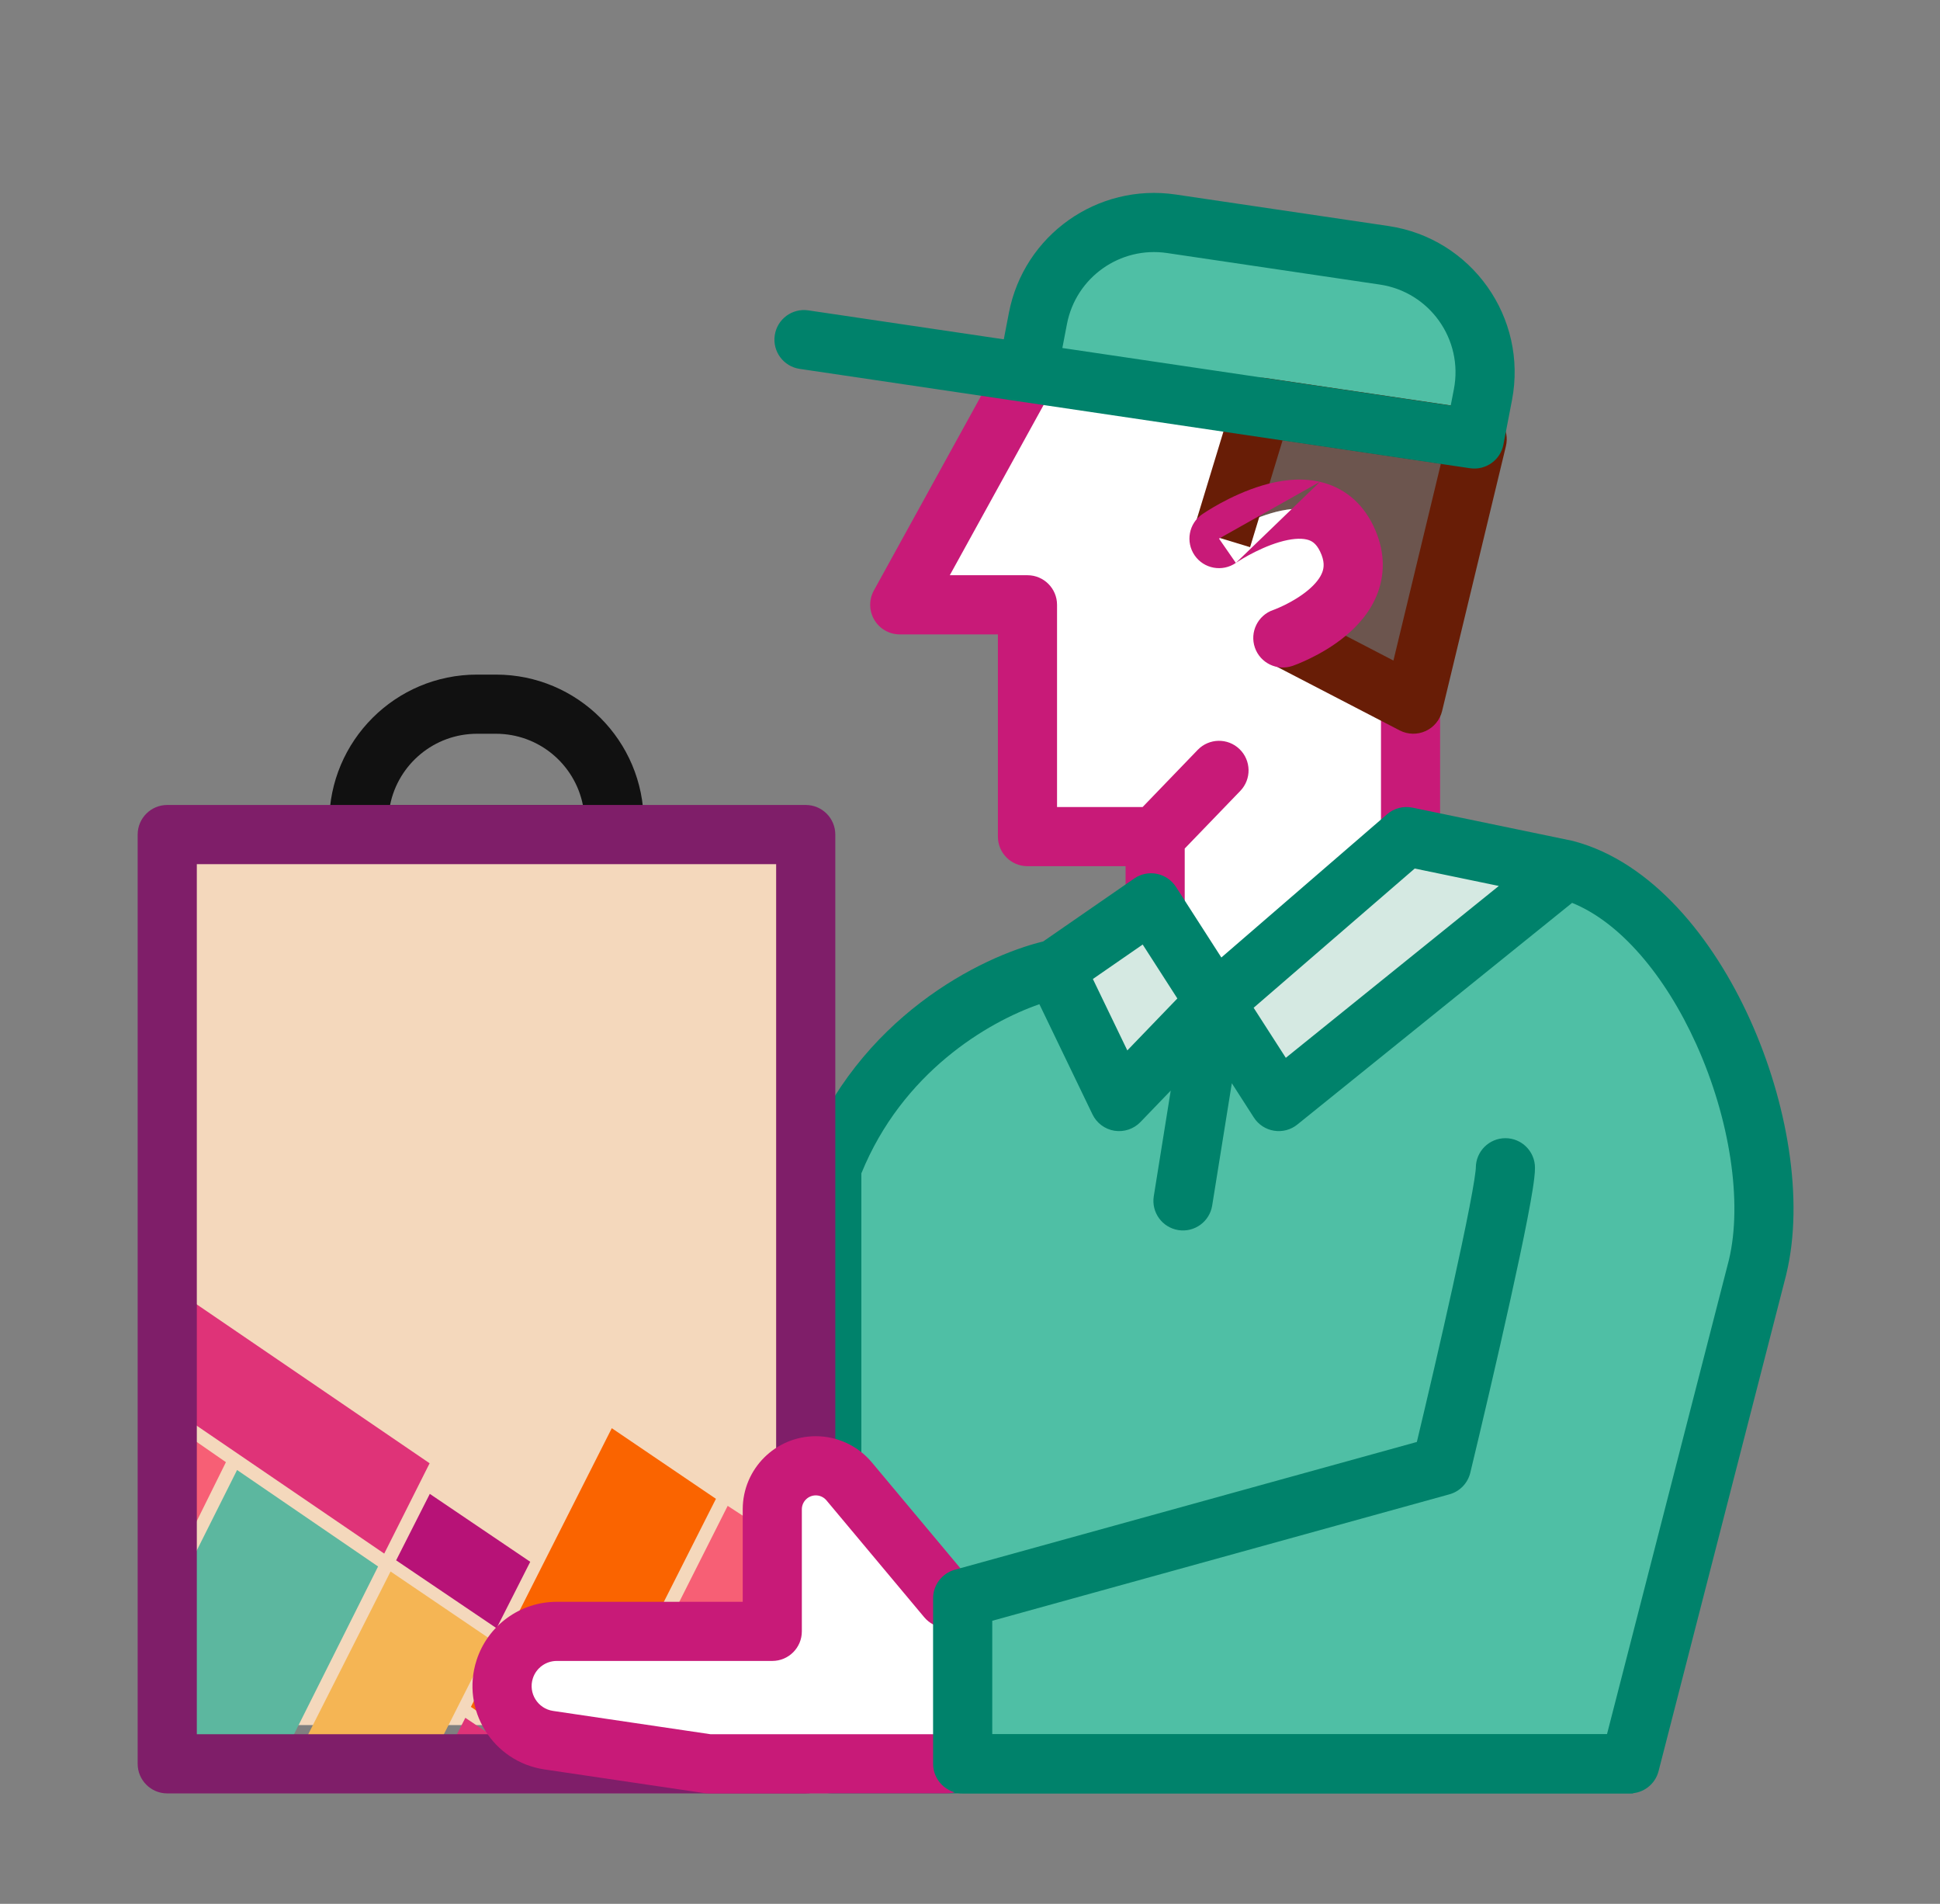
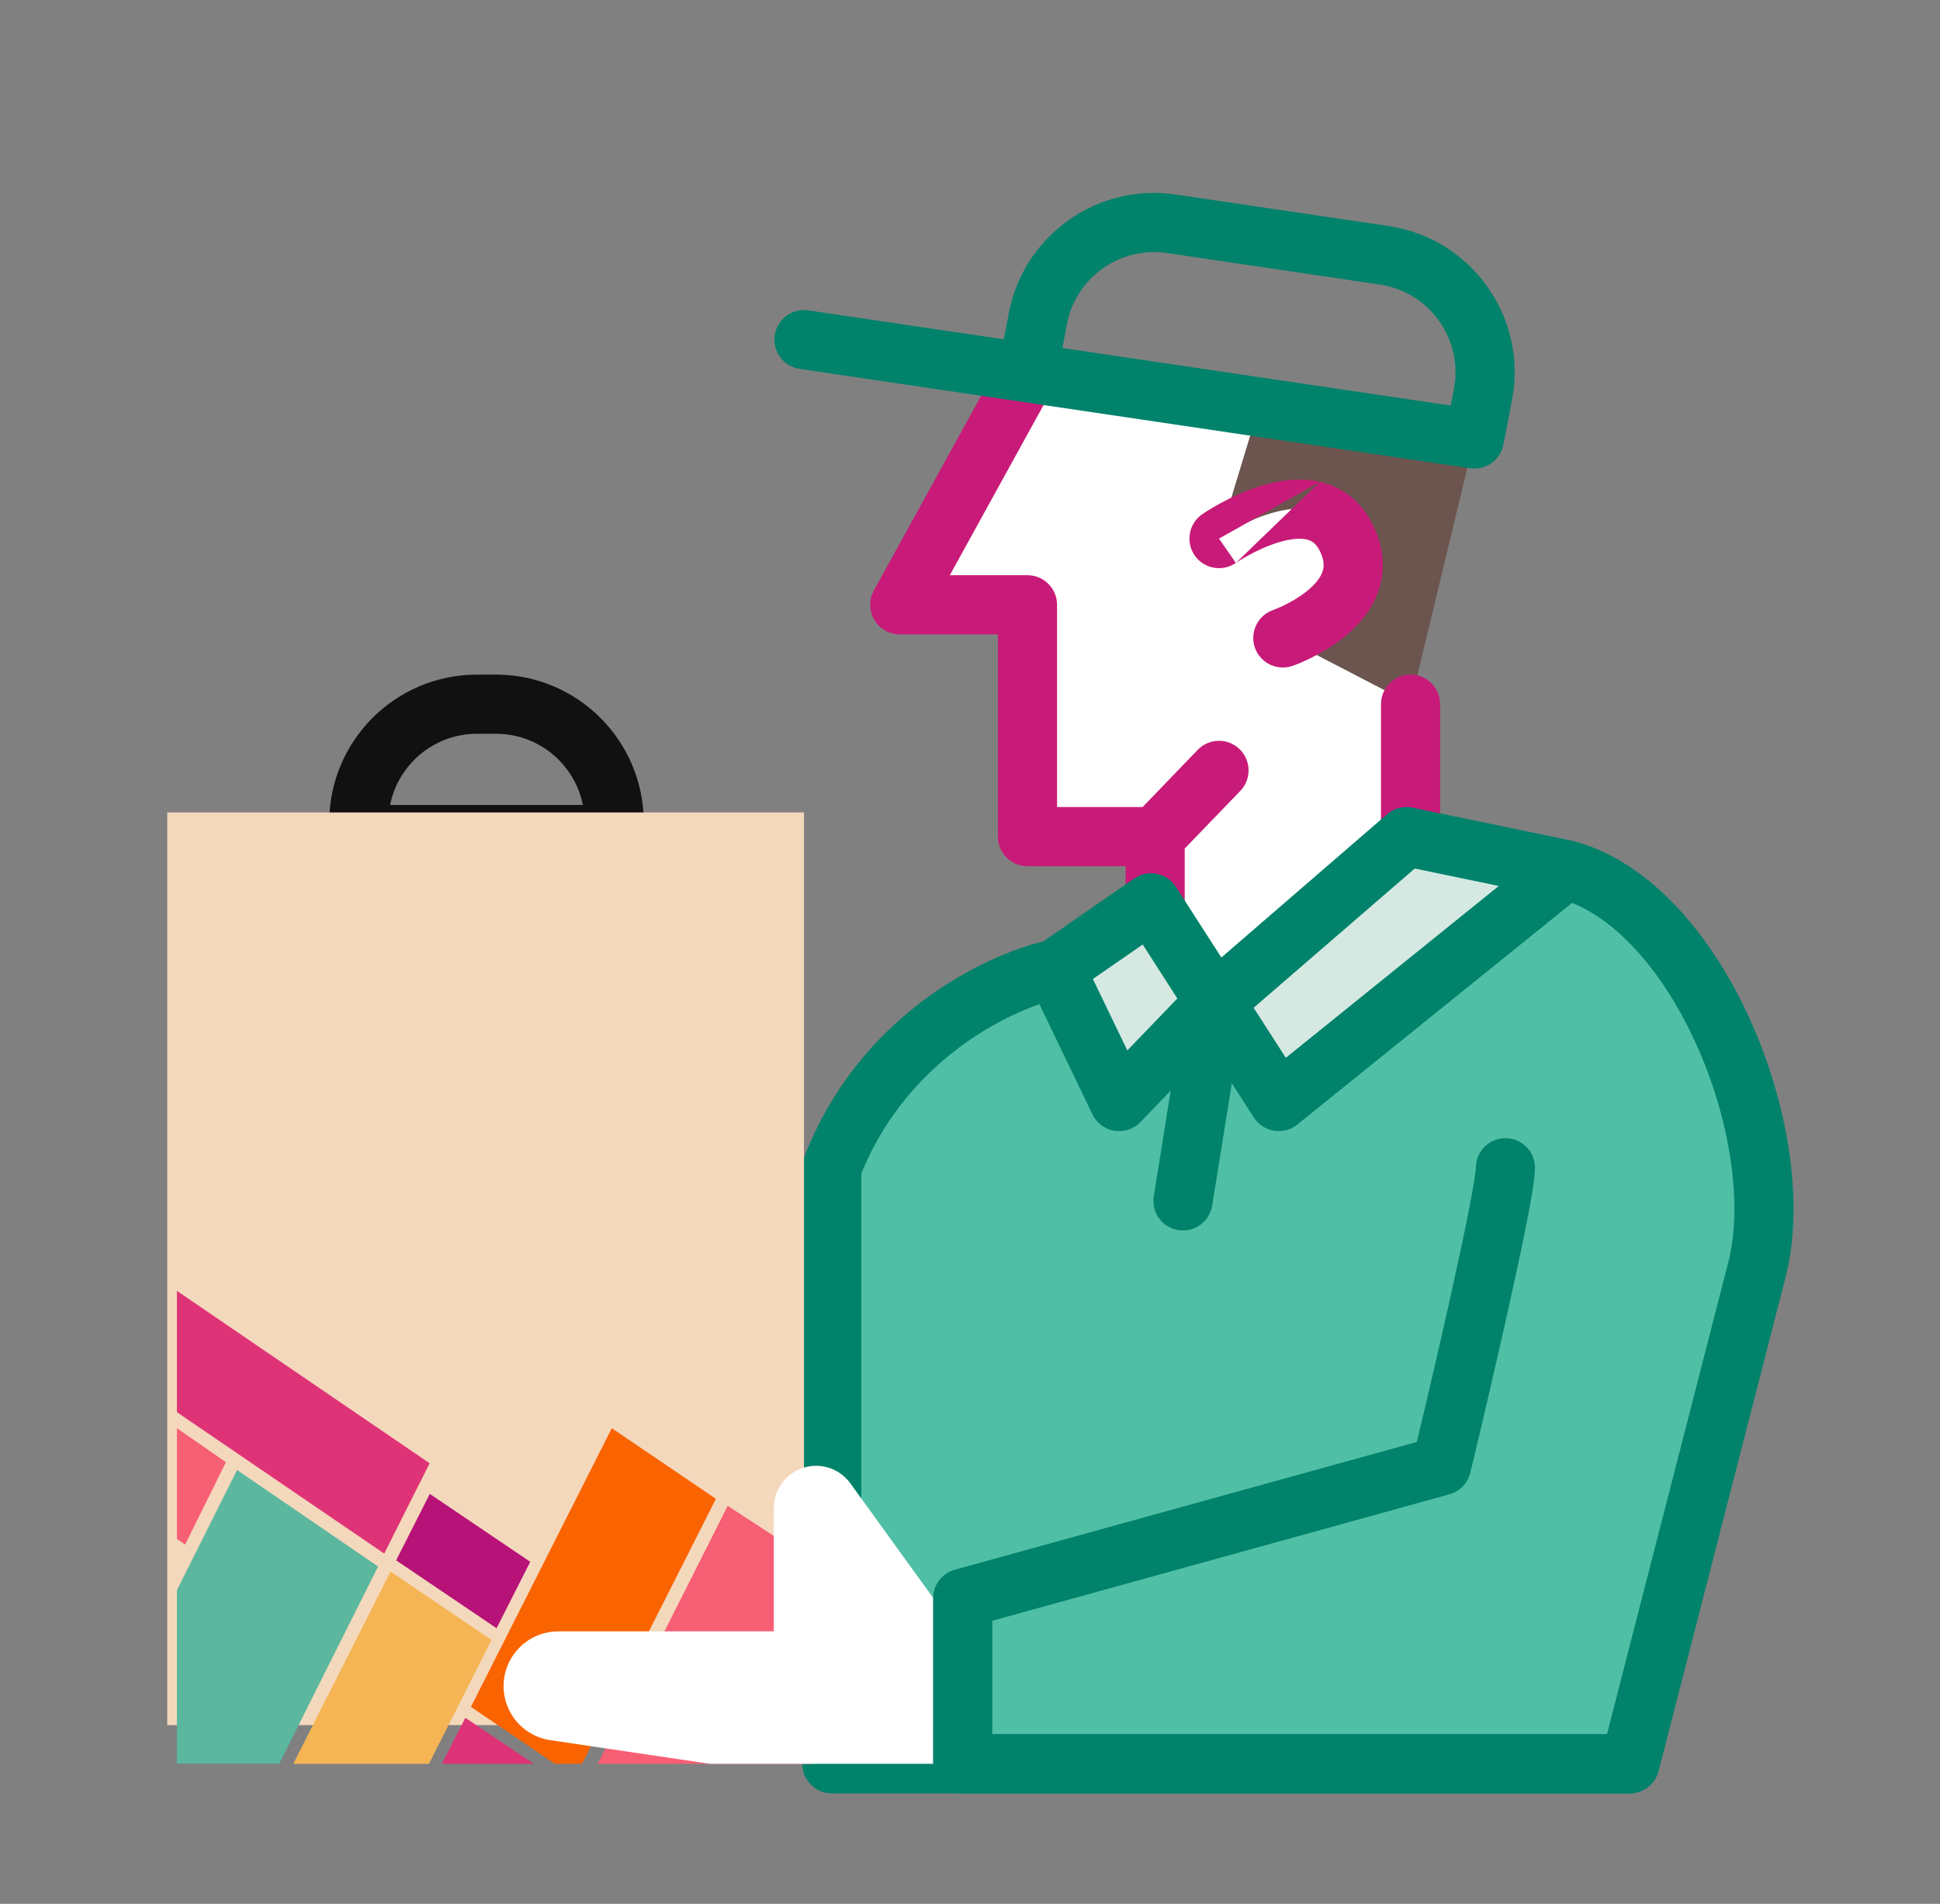
<svg xmlns="http://www.w3.org/2000/svg" width="53" height="52" viewBox="0 0 53 52" fill="none">
  <rect x="0" y="0" width="53" height="52" fill="#808080" stroke="none" />
  <path d="M42.929 23.754L38.568 22.85L33.335 27.372L35.08 30.086L42.929 23.754Z" fill="#D5E9E2" />
  <path d="M33.335 27.372L31.591 24.659L28.974 26.468L30.719 30.086L33.335 27.372Z" fill="#D5E9E2" />
  <path d="M38.535 19.221L40.28 11.985L34.393 11.113L33.302 14.698C33.302 14.698 35.919 12.889 36.791 14.698C37.663 16.507 35.047 17.412 35.047 17.412L38.535 19.221Z" fill="#6C554E" />
  <path d="M33.303 27.36L38.535 22.838V19.221L35.047 17.412C35.047 17.412 37.663 16.507 36.791 14.698C35.919 12.889 33.303 14.698 33.303 14.698L34.393 11.113L28.07 10.176L24.581 16.507H28.07V22.838H31.558V24.647L33.303 27.36Z" fill="white" />
  <path d="M44.179 48.175L47.668 34.608C48.54 30.99 46.027 24.709 42.435 23.754L34.586 30.086L32.841 27.372L30.225 30.086L28.481 26.468C27.027 26.769 23.771 28.277 22.376 31.895V48.175L25.864 48.175L44.179 48.175Z" fill="#4FBFA5" />
  <path fill-rule="evenodd" clip-rule="evenodd" d="M23.873 16.129L27.362 9.798L28.777 10.578L25.948 15.711H28.07C28.516 15.711 28.878 16.073 28.878 16.519V22.043H31.215L32.721 20.481C33.031 20.16 33.542 20.15 33.863 20.46C34.184 20.77 34.194 21.281 33.884 21.602L32.366 23.176V24.659H30.75V23.658H28.07C27.623 23.658 27.262 23.296 27.262 22.85V17.327H24.581C24.295 17.327 24.031 17.176 23.886 16.93C23.74 16.684 23.736 16.38 23.873 16.129ZM38.535 18.425C38.982 18.425 39.343 18.786 39.343 19.233V22.85H37.728V19.233C37.728 18.786 38.089 18.425 38.535 18.425Z" fill="#C81A78" />
  <path fill-rule="evenodd" clip-rule="evenodd" d="M37.895 22.239C38.085 22.074 38.341 22.008 38.587 22.059L42.948 22.963C42.963 22.966 42.977 22.97 42.992 22.974C45.14 23.545 46.807 25.63 47.811 27.85C48.824 30.091 49.294 32.756 48.802 34.797L48.8 34.809L45.311 48.376C45.219 48.733 44.897 48.982 44.529 48.982H22.725C22.279 48.982 21.917 48.621 21.917 48.175V31.895C21.917 31.795 21.935 31.697 21.971 31.604C23.443 27.788 26.798 26.126 28.499 25.714L30.987 23.994C31.167 23.87 31.39 23.824 31.605 23.867C31.819 23.91 32.007 24.038 32.126 24.222L33.367 26.152L37.895 22.239ZM32.165 27.271L31.218 25.798L29.857 26.739L30.798 28.69L32.165 27.271ZM28.396 27.428C26.976 27.919 24.653 29.293 23.532 32.048V47.367L43.902 47.367L47.233 34.413C47.611 32.837 47.261 30.555 46.339 28.515C45.486 26.63 44.256 25.187 42.949 24.66L35.442 30.715C35.264 30.859 35.032 30.92 34.806 30.883C34.579 30.847 34.379 30.716 34.255 30.523L33.653 29.586L33.116 32.928C33.045 33.368 32.631 33.668 32.19 33.597C31.75 33.526 31.45 33.112 31.521 32.671L31.984 29.787L31.156 30.647C30.972 30.837 30.707 30.925 30.446 30.884C30.185 30.842 29.961 30.675 29.846 30.437L28.396 27.428ZM34.249 27.525L38.65 23.722L40.947 24.198L35.128 28.892L34.249 27.525Z" fill="#00826B" />
  <path fill-rule="evenodd" clip-rule="evenodd" d="M8.994 22.464C8.994 20.233 10.803 18.425 13.033 18.425H13.548C15.779 18.425 17.587 20.233 17.587 22.464V23.602H8.994V22.464ZM10.657 21.986H15.924C15.702 20.877 14.723 20.041 13.548 20.041H13.033C11.859 20.041 10.879 20.877 10.657 21.986Z" fill="#111111" />
  <path d="M21.965 22.19H4.569V47.117H21.965V22.19Z" fill="#F4D8BC" />
  <path fill-rule="evenodd" clip-rule="evenodd" d="M15.159 48.175L12.865 46.62L16.714 39.008L19.559 40.937L15.899 48.175H15.159Z" fill="#FA6400" />
  <path fill-rule="evenodd" clip-rule="evenodd" d="M4.833 43.431V48.171H7.629L10.329 42.785L6.477 40.15L4.833 43.431Z" fill="#5CB79F" />
  <path fill-rule="evenodd" clip-rule="evenodd" d="M14.583 48.175L12.713 46.918L12.072 48.175H14.583Z" fill="#DF3378" />
  <path fill-rule="evenodd" clip-rule="evenodd" d="M13.566 44.472L10.822 42.617L11.742 40.802L14.486 42.657L13.566 44.472Z" fill="#B71277" />
  <path fill-rule="evenodd" clip-rule="evenodd" d="M22.213 48.175V42.649L19.88 41.129L16.328 48.175H22.213Z" fill="#F75F75" />
  <path fill-rule="evenodd" clip-rule="evenodd" d="M4.833 38.57L10.497 42.433L11.737 39.966L4.833 35.257V38.57Z" fill="#DF3378" />
  <path fill-rule="evenodd" clip-rule="evenodd" d="M4.833 42.033L5.057 42.188L6.172 39.936L4.833 39.008V42.033Z" fill="#F75F75" />
  <path fill-rule="evenodd" clip-rule="evenodd" d="M8.013 48.175L10.67 42.922L13.429 44.793L11.718 48.175H8.013Z" fill="#F5B554" />
-   <path fill-rule="evenodd" clip-rule="evenodd" d="M3.761 22.794C3.761 22.348 4.123 21.986 4.569 21.986H22.012C22.459 21.986 22.82 22.348 22.82 22.794V48.175C22.82 48.621 22.459 48.983 22.012 48.983H4.569C4.123 48.983 3.761 48.621 3.761 48.175V22.794ZM5.377 23.602V47.367H21.204V23.602H5.377Z" fill="#7F1E69" />
  <path d="M19.396 48.175H25.501V43.653L23.23 40.513C23.013 40.213 22.665 40.035 22.294 40.035C21.657 40.035 21.14 40.552 21.14 41.19V44.557H15.252C14.603 44.557 14.028 44.976 13.83 45.594C13.547 46.472 14.12 47.394 15.033 47.529L19.396 48.175Z" fill="white" />
-   <path fill-rule="evenodd" clip-rule="evenodd" d="M22.287 40.843C22.077 40.843 21.906 41.014 21.906 41.224V44.557C21.906 45.004 21.544 45.365 21.098 45.365H15.21C14.912 45.365 14.648 45.558 14.557 45.841C14.427 46.245 14.691 46.668 15.11 46.73L19.414 47.367H25.869C26.315 47.367 26.677 47.729 26.677 48.175C26.677 48.621 26.315 48.983 25.869 48.983H19.354C19.314 48.983 19.275 48.98 19.236 48.974L14.873 48.328C13.467 48.12 12.584 46.7 13.019 45.347C13.325 44.395 14.21 43.75 15.21 43.75H20.291V41.224C20.291 40.121 21.184 39.227 22.287 39.227C22.878 39.227 23.439 39.489 23.819 39.943L26.489 43.135C26.775 43.477 26.73 43.986 26.387 44.273C26.045 44.559 25.536 44.514 25.249 44.171L22.579 40.98C22.507 40.893 22.4 40.843 22.287 40.843Z" fill="#C81A78" />
-   <path d="M35.104 11.105L40.991 11.978L41.14 11.206C41.532 9.169 40.195 7.208 38.212 6.915L32.92 6.13C31.087 5.859 29.369 7.12 29.006 9.002L28.781 10.169L35.104 11.105Z" fill="#4FBFA5" />
  <path fill-rule="evenodd" clip-rule="evenodd" d="M41.127 31.087C41.573 31.087 41.935 31.449 41.935 31.895C41.935 32.056 41.906 32.271 41.874 32.478C41.839 32.703 41.789 32.978 41.729 33.287C41.609 33.906 41.444 34.682 41.261 35.507C40.897 37.156 40.459 39.016 40.168 40.224C40.099 40.51 39.881 40.736 39.598 40.814L27.108 44.268V47.367L44.615 47.367L44.615 48.983L26.3 48.983C26.086 48.983 25.881 48.898 25.729 48.746C25.578 48.595 25.492 48.39 25.492 48.175V43.653C25.492 43.29 25.735 42.971 26.085 42.874L38.708 39.384C38.991 38.2 39.366 36.597 39.684 35.158C39.865 34.339 40.027 33.578 40.143 32.979C40.201 32.679 40.247 32.426 40.278 32.229C40.293 32.13 40.304 32.051 40.311 31.989C40.314 31.958 40.317 31.935 40.318 31.917C40.319 31.901 40.319 31.895 40.319 31.895V31.895C40.319 31.449 40.681 31.087 41.127 31.087Z" fill="#00826B" />
-   <path fill-rule="evenodd" clip-rule="evenodd" d="M33.697 10.89C33.813 10.507 34.192 10.267 34.588 10.326L40.474 11.198C40.699 11.231 40.899 11.357 41.026 11.545C41.152 11.733 41.194 11.966 41.141 12.186L39.397 19.422C39.339 19.663 39.173 19.864 38.947 19.967C38.721 20.07 38.46 20.064 38.24 19.95L34.751 18.141L35.495 16.706L38.068 18.041L39.364 12.666L35.04 12.026L34.152 14.945L32.606 14.475L33.697 10.89Z" fill="#681D06" />
  <path fill-rule="evenodd" clip-rule="evenodd" d="M36.06 13.16C36.666 13.3 37.194 13.686 37.519 14.36C37.827 14.998 37.846 15.619 37.646 16.172C37.457 16.696 37.096 17.09 36.762 17.367C36.423 17.649 36.062 17.851 35.797 17.98C35.661 18.046 35.545 18.096 35.461 18.131C35.419 18.148 35.384 18.161 35.358 18.17L35.327 18.182L35.317 18.185L35.314 18.187L35.312 18.187C35.311 18.188 35.311 18.188 35.047 17.424L35.312 18.187C34.89 18.333 34.429 18.11 34.283 17.688C34.138 17.267 34.361 16.807 34.782 16.661L34.794 16.657C34.806 16.652 34.827 16.644 34.855 16.633C34.91 16.61 34.991 16.576 35.088 16.529C35.285 16.432 35.524 16.295 35.73 16.124C35.941 15.949 36.071 15.778 36.127 15.623C36.172 15.498 36.192 15.328 36.064 15.062C35.952 14.831 35.827 14.765 35.697 14.735C35.522 14.694 35.268 14.713 34.949 14.807C34.642 14.898 34.343 15.04 34.112 15.165C33.999 15.227 33.908 15.282 33.846 15.321C33.815 15.34 33.792 15.355 33.778 15.365L33.763 15.375C33.763 15.375 33.763 15.375 33.763 15.375C33.763 15.374 33.762 15.375 33.303 14.711L32.843 14.046C32.476 14.3 32.385 14.803 32.638 15.17C32.892 15.537 33.396 15.628 33.763 15.375M33.303 14.711C32.843 14.046 32.843 14.046 32.843 14.046L32.845 14.045L32.849 14.043L32.858 14.037L32.887 14.017C32.911 14.001 32.945 13.979 32.988 13.952C33.072 13.899 33.192 13.827 33.338 13.747C33.626 13.59 34.035 13.393 34.49 13.258C34.935 13.126 35.499 13.031 36.06 13.16" fill="#C81A78" />
  <path fill-rule="evenodd" clip-rule="evenodd" d="M31.884 6.911C30.6 6.721 29.395 7.575 29.149 8.849L29.023 9.505L39.633 11.077L39.72 10.628C39.981 9.273 39.06 7.974 37.695 7.772L31.884 6.911ZM40.161 12.789C40.589 12.852 40.991 12.567 41.073 12.142L41.306 10.934C41.742 8.676 40.207 6.51 37.932 6.173L32.121 5.313C29.982 4.996 27.972 6.42 27.563 8.543L27.423 9.268L22.083 8.477C21.642 8.412 21.231 8.716 21.166 9.158C21.1 9.599 21.405 10.01 21.846 10.075L40.161 12.789Z" fill="#00826B" />
</svg>